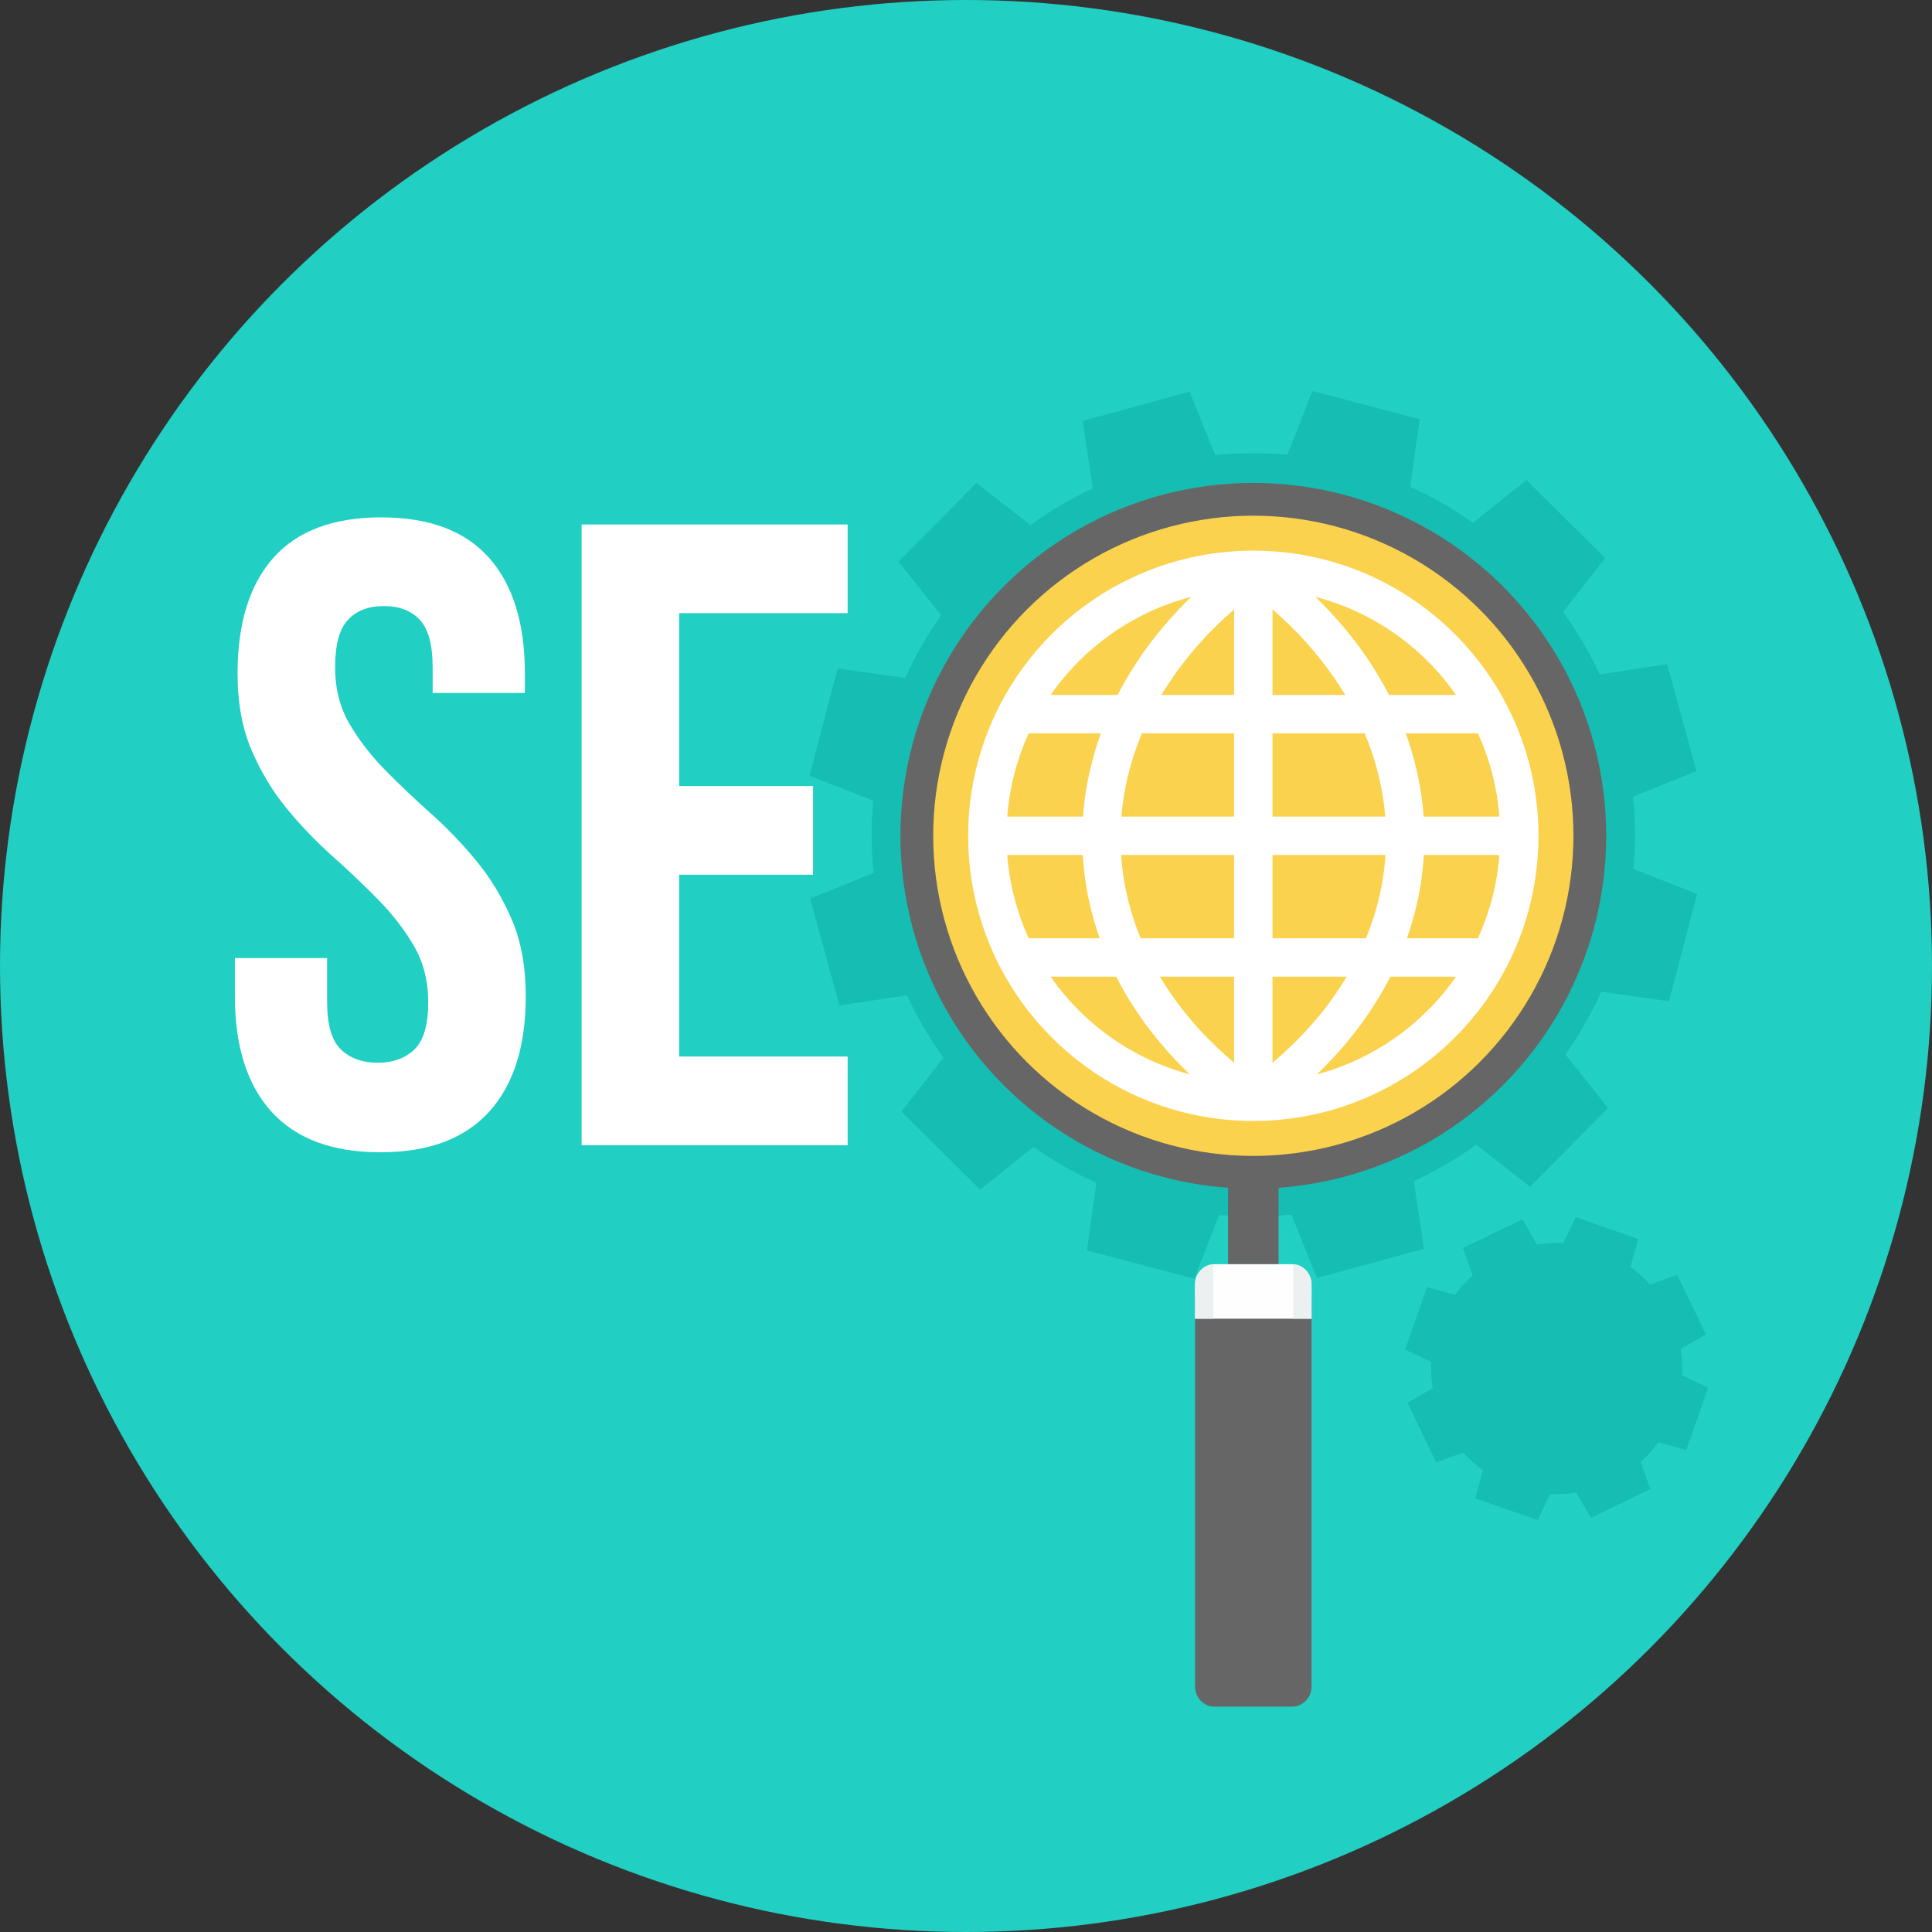
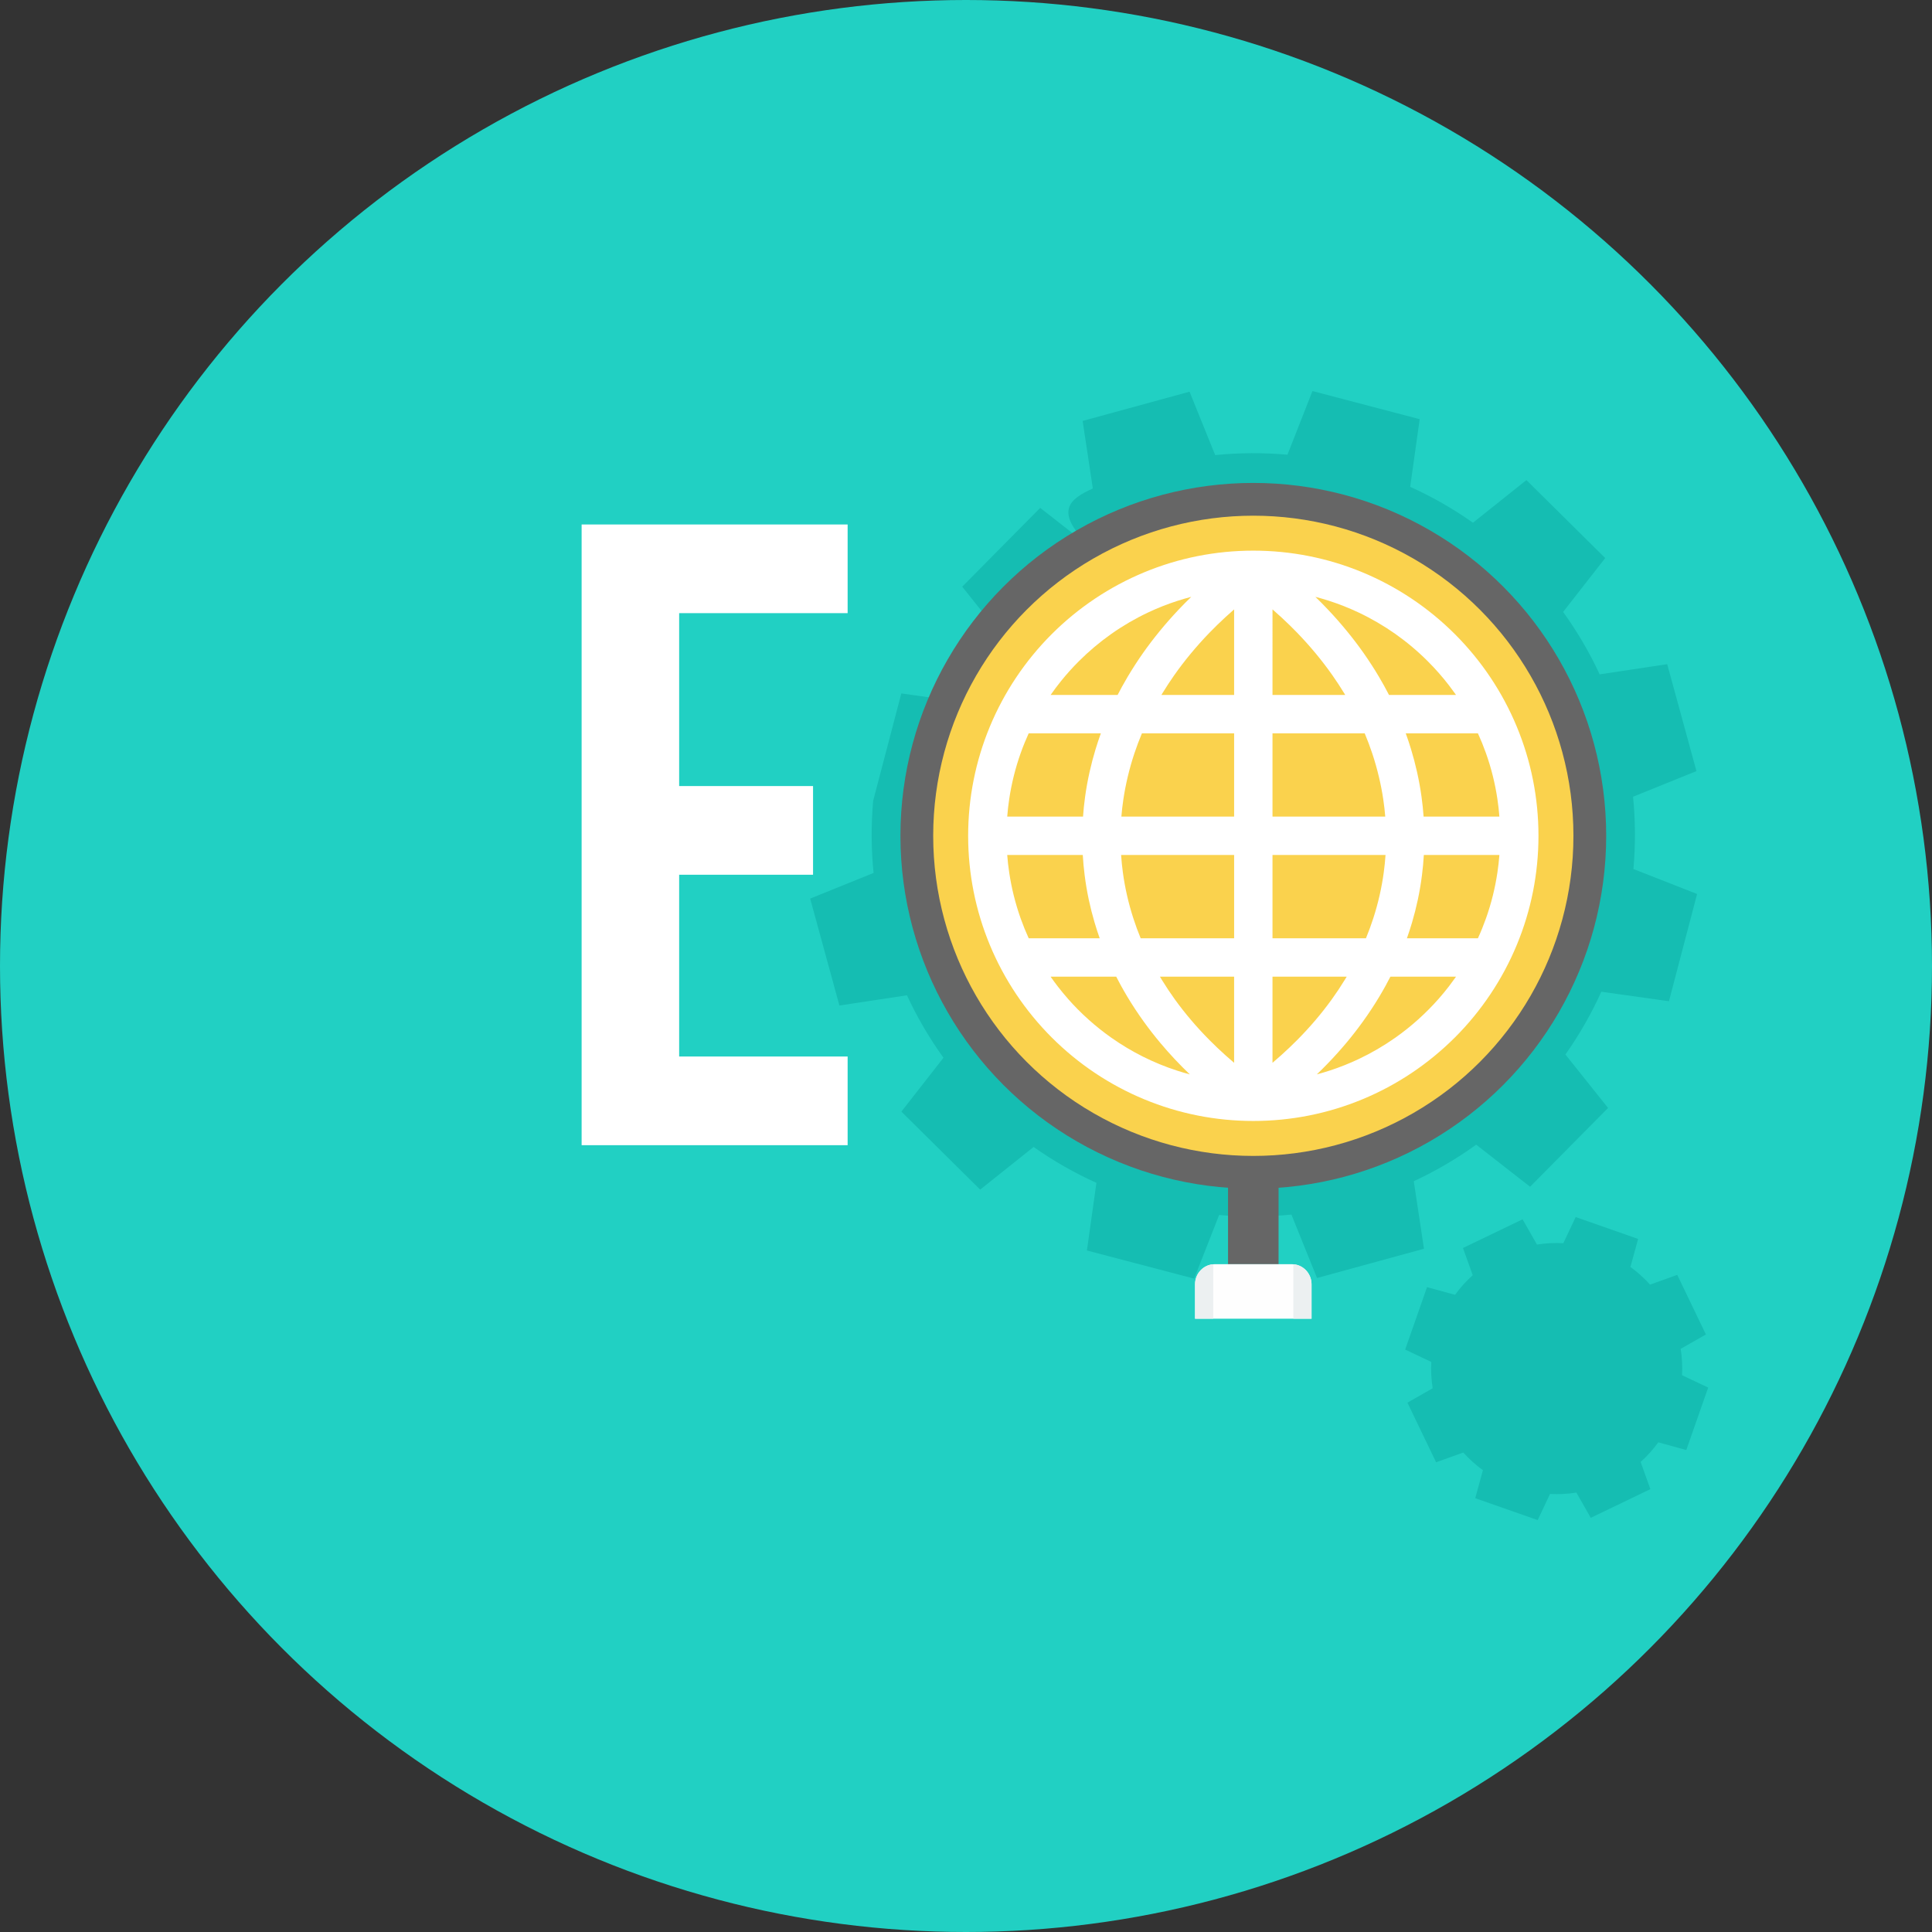
<svg xmlns="http://www.w3.org/2000/svg" version="1.1" id="Layer_1" x="0px" y="0px" viewBox="0 0 512 512" style="enable-background:new 0 0 512 512;" xml:space="preserve">
  <rect x="0" y="0" width="512" height="512" fill="#333333" stroke="none" />
  <circle style="fill:#21D0C3;" cx="256" cy="256" r="256" />
  <g>
-     <path style="fill:#FFFFFF;" d="M62.959,178.471c0-13.316,3.172-23.538,9.516-30.667c6.346-7.129,15.863-10.692,28.553-10.692   c12.688,0,22.206,3.563,28.551,10.692c6.346,7.128,9.517,17.35,9.517,30.667v5.169h-24.439v-6.815   c0-5.952-1.137-10.143-3.406-12.572c-2.273-2.428-5.444-3.642-9.517-3.642c-4.074,0-7.246,1.214-9.518,3.642   c-2.271,2.429-3.406,6.62-3.406,12.572c0,5.639,1.253,10.613,3.759,14.922c2.507,4.309,5.64,8.383,9.401,12.22   c3.759,3.837,7.793,7.676,12.101,11.515c4.31,3.839,8.344,8.028,12.102,12.572c3.761,4.543,6.894,9.713,9.401,15.509   c2.506,5.797,3.759,12.611,3.759,20.444c0,13.316-3.25,23.538-9.752,30.667c-6.502,7.128-16.096,10.692-28.787,10.692   c-12.689,0-22.284-3.565-28.787-10.692c-6.502-7.128-9.753-17.35-9.753-30.667v-10.103h24.44v11.749   c0,5.954,1.214,10.105,3.641,12.455c2.429,2.35,5.679,3.524,9.753,3.524c4.073,0,7.324-1.174,9.752-3.524   c2.428-2.349,3.644-6.501,3.644-12.455c0-5.639-1.255-10.613-3.761-14.921c-2.507-4.309-5.64-8.383-9.401-12.22   c-3.759-3.839-7.793-7.677-12.101-11.515c-4.309-3.839-8.342-8.029-12.102-12.572c-3.761-4.544-6.894-9.713-9.401-15.509   C64.212,193.119,62.959,186.305,62.959,178.471L62.959,178.471z" />
    <path style="fill:#FFFFFF;" d="M179.984,208.314h35.483v23.501h-35.483v48.172h44.648v23.5h-70.496V138.993h70.496v23.498h-44.648   V208.314z" />
  </g>
-   <path style="fill:#15BDB2;" d="M289.612,129.448l-2.702-17.898l28.336-7.749l6.792,16.805c6.368-0.643,12.786-0.672,19.156-0.105  l6.62-16.868l28.417,7.454l-2.517,17.929c5.766,2.595,11.339,5.771,16.639,9.51l14.162-11.301l20.883,20.665l-11.156,14.279  c3.797,5.26,7.025,10.802,9.686,16.541l17.901-2.697l7.747,28.333l-16.801,6.797c0.634,6.368,0.669,12.782,0.097,19.153  l16.874,6.623l-7.456,28.414l-17.925-2.517c-2.603,5.766-5.776,11.343-9.513,16.638l11.302,14.165l-20.665,20.878l-14.282-11.15  c-5.26,3.792-10.802,7.02-16.543,9.686l2.702,17.895l-28.334,7.752l-6.796-16.804c-6.369,0.639-12.785,0.669-19.154,0.103  l-6.621,16.868l-28.416-7.454l2.515-17.927c-5.767-2.604-11.343-5.774-16.642-9.512l-14.162,11.303l-20.88-20.67l11.152-14.277  c-3.788-5.261-7.019-10.805-9.68-16.548l-17.898,2.707l-7.75-28.336l16.805-6.793c-0.642-6.37-0.672-12.787-0.103-19.159  l-16.875-6.616l7.456-28.416l17.93,2.513c2.6-5.767,5.771-11.341,9.509-16.641l-11.302-14.16l20.669-20.883l14.278,11.16  C278.329,135.338,283.875,132.111,289.612,129.448L289.612,129.448z M332.14,145.528c41.814,0,75.713,33.898,75.713,75.713  c0,41.814-33.899,75.713-75.713,75.713c-41.815,0-75.713-33.899-75.713-75.713C256.427,179.426,290.325,145.528,332.14,145.528z" />
+   <path style="fill:#15BDB2;" d="M289.612,129.448l-2.702-17.898l28.336-7.749l6.792,16.805c6.368-0.643,12.786-0.672,19.156-0.105  l6.62-16.868l28.417,7.454l-2.517,17.929c5.766,2.595,11.339,5.771,16.639,9.51l14.162-11.301l20.883,20.665l-11.156,14.279  c3.797,5.26,7.025,10.802,9.686,16.541l17.901-2.697l7.747,28.333l-16.801,6.797c0.634,6.368,0.669,12.782,0.097,19.153  l16.874,6.623l-7.456,28.414l-17.925-2.517c-2.603,5.766-5.776,11.343-9.513,16.638l11.302,14.165l-20.665,20.878l-14.282-11.15  c-5.26,3.792-10.802,7.02-16.543,9.686l2.702,17.895l-28.334,7.752l-6.796-16.804c-6.369,0.639-12.785,0.669-19.154,0.103  l-6.621,16.868l-28.416-7.454l2.515-17.927c-5.767-2.604-11.343-5.774-16.642-9.512l-14.162,11.303l-20.88-20.67l11.152-14.277  c-3.788-5.261-7.019-10.805-9.68-16.548l-17.898,2.707l-7.75-28.336l16.805-6.793c-0.642-6.37-0.672-12.787-0.103-19.159  l7.456-28.416l17.93,2.513c2.6-5.767,5.771-11.341,9.509-16.641l-11.302-14.16l20.669-20.883l14.278,11.16  C278.329,135.338,283.875,132.111,289.612,129.448L289.612,129.448z M332.14,145.528c41.814,0,75.713,33.898,75.713,75.713  c0,41.814-33.899,75.713-75.713,75.713c-41.815,0-75.713-33.899-75.713-75.713C256.427,179.426,290.325,145.528,332.14,145.528z" />
  <g>
    <path style="fill:#666666;" d="M338.834,314.134v20.893h-13.392v-20.893c2.218,0.048,4.45,0.076,6.697,0.076   C334.386,314.21,336.617,314.183,338.834,314.134z" />
    <circle style="fill:#666666;" cx="332.141" cy="221.497" r="93.517" />
  </g>
  <circle style="fill:#FAD24D;" cx="332.141" cy="221.497" r="84.834" />
  <path style="fill:#FFFFFF;" d="M332.141,145.926c5.039,0,9.97,0.497,14.744,1.443c4.89,0.969,9.624,2.416,14.144,4.288  c4.604,1.907,8.979,4.256,13.068,6.989c4.135,2.765,7.977,5.923,11.473,9.418c3.496,3.496,6.655,7.34,9.42,11.474  c2.735,4.09,5.083,8.465,6.989,13.071c1.872,4.519,3.32,9.252,4.289,14.142c0.945,4.774,1.443,9.707,1.443,14.748  c0,5.04-0.497,9.973-1.443,14.746c-0.969,4.889-2.416,9.621-4.289,14.14c-1.906,4.607-4.254,8.981-6.987,13.068  c-2.77,4.145-5.928,7.99-9.416,11.478h-0.005c-3.495,3.494-7.338,6.653-11.473,9.419c-4.089,2.733-8.464,5.082-13.068,6.987  c-4.519,1.87-9.253,3.319-14.144,4.288c-4.774,0.946-9.705,1.443-14.744,1.443c-5.04,0-9.973-0.496-14.745-1.443  c-4.891-0.969-9.624-2.415-14.144-4.288c-4.605-1.906-8.981-4.254-13.068-6.987c-4.136-2.766-7.979-5.924-11.474-9.419l-0.005-0.005  c-3.494-3.495-6.652-7.339-9.418-11.473c-2.733-4.089-5.082-8.463-6.989-13.068c-1.872-4.519-3.319-9.253-4.288-14.144  c-0.946-4.773-1.443-9.704-1.443-14.743c0-5.04,0.496-9.972,1.443-14.745c0.969-4.89,2.415-9.624,4.288-14.146  c1.907-4.604,4.257-8.979,6.99-13.07c5.523-8.262,12.632-15.37,20.895-20.892c4.088-2.735,8.464-5.082,13.068-6.989  c4.519-1.87,9.252-3.319,14.144-4.288C322.169,146.424,327.1,145.926,332.141,145.926L332.141,145.926z M272.613,248.65h18.818  c-0.493-1.387-0.946-2.782-1.356-4.177c-0.593-2.01-1.106-4.025-1.535-6.039c-0.453-2.136-0.821-4.314-1.1-6.522  c-0.226-1.776-0.389-3.554-0.493-5.331h-20.024c0.122,1.575,0.3,3.144,0.535,4.705c0.307,2.045,0.709,4.051,1.192,6.008  c0.519,2.088,1.14,4.148,1.857,6.166C271.137,245.227,271.841,246.96,272.613,248.65L272.613,248.65z M302.286,248.65h24.77v-22.068  h-29.954c0.105,1.549,0.262,3.097,0.471,4.638c0.268,1.987,0.629,3.975,1.075,5.954c0.464,2.063,1.031,4.125,1.695,6.174  C300.917,245.129,301.565,246.899,302.286,248.65z M337.225,248.65h24.768c0.724-1.758,1.369-3.522,1.941-5.288  c0.664-2.055,1.231-4.121,1.698-6.187c0.445-1.978,0.805-3.963,1.075-5.948c0.21-1.544,0.367-3.094,0.473-4.644h-29.954V248.65  L337.225,248.65z M372.85,248.65h18.816c0.775-1.693,1.478-3.426,2.108-5.196c0.718-2.014,1.34-4.071,1.855-6.159  c0.483-1.953,0.883-3.957,1.19-6.001c0.235-1.562,0.415-3.134,0.536-4.712h-20.024c-0.103,1.775-0.266,3.55-0.492,5.325  c-0.279,2.21-0.649,4.39-1.102,6.528c-0.427,2.01-0.937,4.024-1.53,6.03C373.796,245.863,373.343,247.259,372.85,248.65  L372.85,248.65z M385.863,258.821h-17.39c-0.373,0.732-0.777,1.49-1.205,2.275v0.005c-0.523,0.955-1.093,1.947-1.702,2.968  c-0.66,1.105-1.367,2.229-2.117,3.367c-0.744,1.128-1.51,2.24-2.294,3.327c-1.391,1.929-2.858,3.815-4.396,5.649  c-1.538,1.833-3.17,3.644-4.887,5.423c-0.939,0.972-1.906,1.935-2.896,2.884c1.138-0.301,2.264-0.637,3.377-0.997  c2.659-0.864,5.249-1.895,7.746-3.079c3.398-1.608,6.64-3.504,9.691-5.656c4.225-2.979,8.09-6.456,11.504-10.334l0.002,0.002  c0.929-1.057,1.831-2.155,2.702-3.286c0.551-0.714,1.1-1.459,1.645-2.232L385.863,258.821L385.863,258.821z M356.892,258.821  h-19.667v22.833c0.802-0.68,1.591-1.366,2.364-2.062c1.447-1.301,2.827-2.616,4.14-3.937c1.737-1.749,3.36-3.514,4.868-5.286  c1.535-1.802,2.981-3.647,4.337-5.526c0.574-0.793,1.154-1.632,1.737-2.505c0.547-0.822,1.105-1.695,1.667-2.609l0.002,0.002  L356.892,258.821L356.892,258.821z M327.055,258.821h-19.668l0.554,0.912l0.002-0.002c1.07,1.744,2.206,3.455,3.402,5.113  c1.355,1.877,2.801,3.72,4.335,5.522c1.509,1.773,3.133,3.539,4.869,5.289c1.313,1.323,2.698,2.641,4.147,3.944  c0.772,0.692,1.558,1.379,2.358,2.057V258.821L327.055,258.821z M295.805,258.821h-17.387l0.22,0.311  c0.545,0.775,1.096,1.523,1.648,2.239c0.85,1.103,1.753,2.2,2.702,3.281v0.006c3.383,3.856,7.337,7.392,11.505,10.331  c5.341,3.769,11.223,6.716,17.439,8.735c1.114,0.362,2.241,0.696,3.378,0.998c-2.73-2.622-5.347-5.399-7.778-8.299  c-1.542-1.836-3.013-3.726-4.406-5.659c-0.782-1.083-1.547-2.192-2.288-3.316c-0.753-1.142-1.46-2.271-2.123-3.378  c-0.588-0.983-1.157-1.975-1.702-2.973C296.582,260.311,296.18,259.551,295.805,258.821L295.805,258.821z M278.422,184.172h17.755  c0.354-0.69,0.712-1.367,1.076-2.032v-0.006c0.503-0.917,1.031-1.843,1.583-2.774c0.592-0.998,1.249-2.055,1.966-3.166v-0.005  c0.696-1.075,1.398-2.118,2.102-3.12c1.38-1.96,2.869-3.915,4.462-5.86c1.577-1.923,3.235-3.807,4.966-5.638  c1.07-1.132,2.181-2.258,3.327-3.368l0.033-0.032c-1.214,0.316-2.415,0.664-3.6,1.046c-2.687,0.863-5.307,1.901-7.843,3.099  c-3.41,1.61-6.666,3.51-9.726,5.668c-3.084,2.174-5.972,4.607-8.63,7.265l-0.005,0.006c-1.654,1.653-3.225,3.398-4.696,5.222  C280.229,181.672,279.303,182.907,278.422,184.172L278.422,184.172z M307.781,184.172h19.274v-22.676  c-0.802,0.698-1.591,1.405-2.362,2.116c-1.464,1.35-2.862,2.716-4.19,4.088c-1.719,1.778-3.355,3.606-4.908,5.477  c-1.561,1.881-3.025,3.797-4.387,5.731c-0.541,0.769-1.077,1.56-1.604,2.364c-0.543,0.828-1.05,1.628-1.513,2.389L307.781,184.172  L307.781,184.172z M337.225,184.172h19.275l-0.306-0.512l-0.004,0.002c-0.462-0.76-0.965-1.556-1.509-2.383  c-0.528-0.806-1.066-1.597-1.609-2.37c-1.365-1.938-2.832-3.856-4.395-5.742c-1.549-1.867-3.183-3.692-4.894-5.461v-0.006  c-1.295-1.339-2.694-2.702-4.187-4.081c-0.773-0.714-1.564-1.423-2.37-2.123V184.172L337.225,184.172z M368.105,184.172h17.757  l-0.222-0.316c-0.545-0.773-1.094-1.517-1.643-2.229c-0.842-1.098-1.745-2.19-2.696-3.273c-0.946-1.076-1.919-2.112-2.911-3.101  l-0.005-0.006c-2.656-2.658-5.545-5.091-8.628-7.265c-3.061-2.157-6.317-4.057-9.728-5.668c-2.535-1.198-5.155-2.236-7.84-3.099  c-1.186-0.382-2.385-0.73-3.6-1.044c1.145,1.082,2.272,2.254,3.354,3.399h0.005c1.732,1.831,3.389,3.716,4.967,5.64  c1.593,1.942,3.08,3.897,4.46,5.858c0.684,0.975,1.389,2.023,2.112,3.14h0.005c0.673,1.042,1.325,2.094,1.949,3.151  C366.381,180.942,367.264,182.539,368.105,184.172L368.105,184.172z M391.666,194.345h-19.124c0.501,1.381,0.965,2.776,1.392,4.18  c0.608,1.998,1.141,4.015,1.594,6.042c0.487,2.173,0.881,4.348,1.183,6.512c0.247,1.773,0.432,3.553,0.56,5.332h20.085  c-0.122-1.576-0.301-3.147-0.536-4.711v-0.006c-0.305-2.035-0.705-4.036-1.19-5.996c-0.515-2.086-1.138-4.143-1.855-6.158  C393.144,197.772,392.441,196.038,391.666,194.345L391.666,194.345z M361.661,194.345h-24.435v22.066h29.882  c-0.125-1.522-0.301-3.051-0.53-4.581c-0.293-1.972-0.678-3.958-1.151-5.945c-0.504-2.128-1.095-4.21-1.771-6.235  C363.063,197.87,362.396,196.099,361.661,194.345z M327.055,194.345H302.62c-0.736,1.754-1.401,3.527-1.996,5.31  c-0.675,2.024-1.264,4.104-1.77,6.231c-0.473,1.993-0.857,3.98-1.152,5.955c-0.228,1.529-0.404,3.053-0.529,4.571h29.882V194.345  L327.055,194.345z M291.738,194.345h-19.126c-0.772,1.691-1.476,3.423-2.104,5.189c-0.718,2.018-1.339,4.076-1.857,6.165  c-0.483,1.958-0.884,3.963-1.192,6.009c-0.235,1.561-0.415,3.13-0.535,4.703h20.089c0.126-1.783,0.313-3.566,0.561-5.343  c0.299-2.163,0.693-4.334,1.179-6.502c0.454-2.03,0.987-4.05,1.595-6.05C290.774,197.116,291.238,195.725,291.738,194.345  L291.738,194.345z" />
-   <path style="fill:#666666;" d="M321.884,452.28h20.505c2.851,0,5.184-2.393,5.184-5.314V345.291c0-2.919-2.337-5.314-5.184-5.314  h-20.505c-2.846,0-5.185,2.398-5.185,5.314v101.674C316.699,449.881,319.033,452.28,321.884,452.28z" />
  <path style="fill:#FEFEFE;" d="M347.573,349.471v-9.129c0-2.919-2.336-5.314-5.184-5.314h-20.505c-2.847,0-5.185,2.396-5.185,5.314  v9.129H347.573z" />
  <path style="fill:#ECF0F1;" d="M347.573,349.471v-9.128c0-2.796-2.141-5.109-4.824-5.301v14.429H347.573z M321.523,335.043  c-2.682,0.193-4.824,2.506-4.824,5.301v9.128h4.824V335.043z" />
  <path style="fill:#15BDB2;" d="M407.312,329.822c2.331-0.372,4.67-0.487,6.986-0.363l3.271-6.926l16.547,5.8l-2.037,7.427  c1.874,1.359,3.621,2.921,5.201,4.68l7.209-2.587l7.597,15.799l-6.69,3.811c0.372,2.331,0.488,4.674,0.363,6.986l6.929,3.273  l-5.802,16.547l-7.425-2.037c-1.359,1.879-2.921,3.622-4.677,5.202l2.584,7.203l-15.8,7.603l-3.809-6.69  c-2.331,0.373-4.676,0.488-6.987,0.36l-3.27,6.929l-16.547-5.799l2.033-7.426c-1.875-1.359-3.621-2.927-5.198-4.681l-7.207,2.586  l-7.599-15.799l6.688-3.811c-0.371-2.332-0.487-4.674-0.363-6.985l-6.927-3.273l5.799-16.548l7.426,2.037  c1.361-1.877,2.923-3.622,4.682-5.2l-2.586-7.207l15.801-7.602L407.312,329.822L407.312,329.822z M412.537,337.85  c13.713,0,24.833,11.119,24.833,24.833c0,13.717-11.12,24.836-24.833,24.836c-13.717,0-24.833-11.118-24.833-24.836  C387.703,348.969,398.82,337.85,412.537,337.85z" />
  <g>
</g>
  <g>
</g>
  <g>
</g>
  <g>
</g>
  <g>
</g>
  <g>
</g>
  <g>
</g>
  <g>
</g>
  <g>
</g>
  <g>
</g>
  <g>
</g>
  <g>
</g>
  <g>
</g>
  <g>
</g>
  <g>
</g>
</svg>